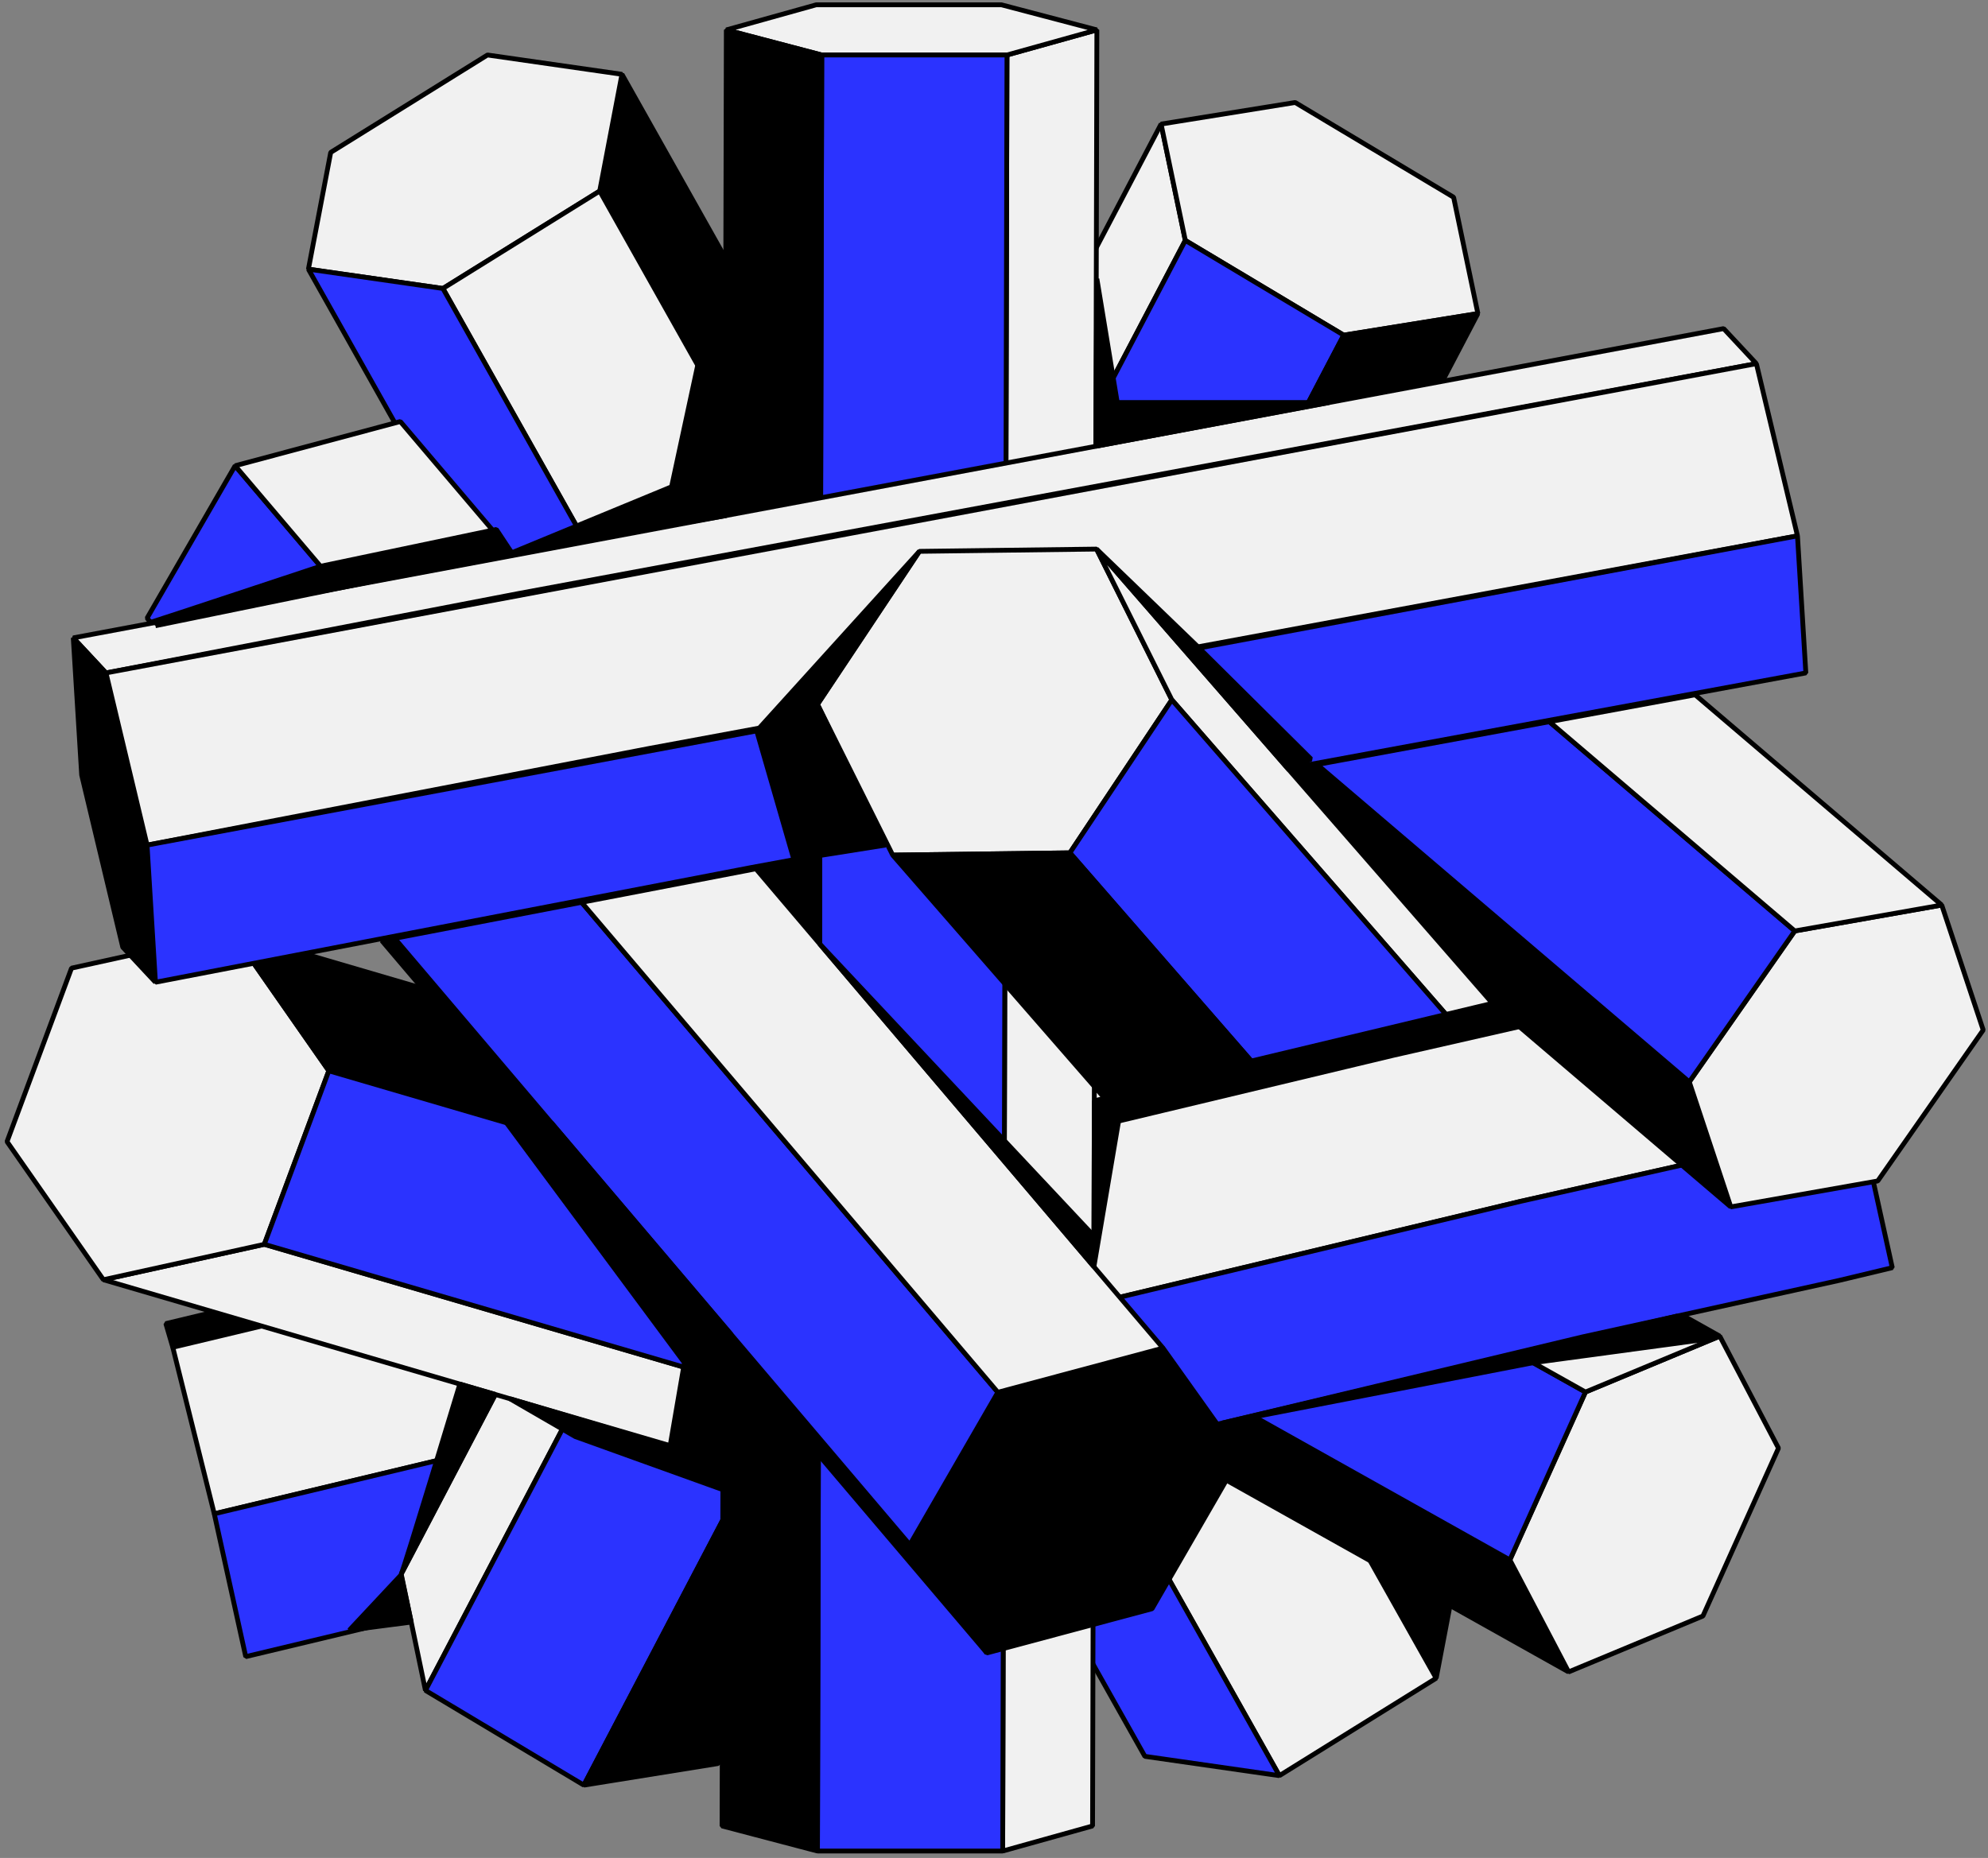
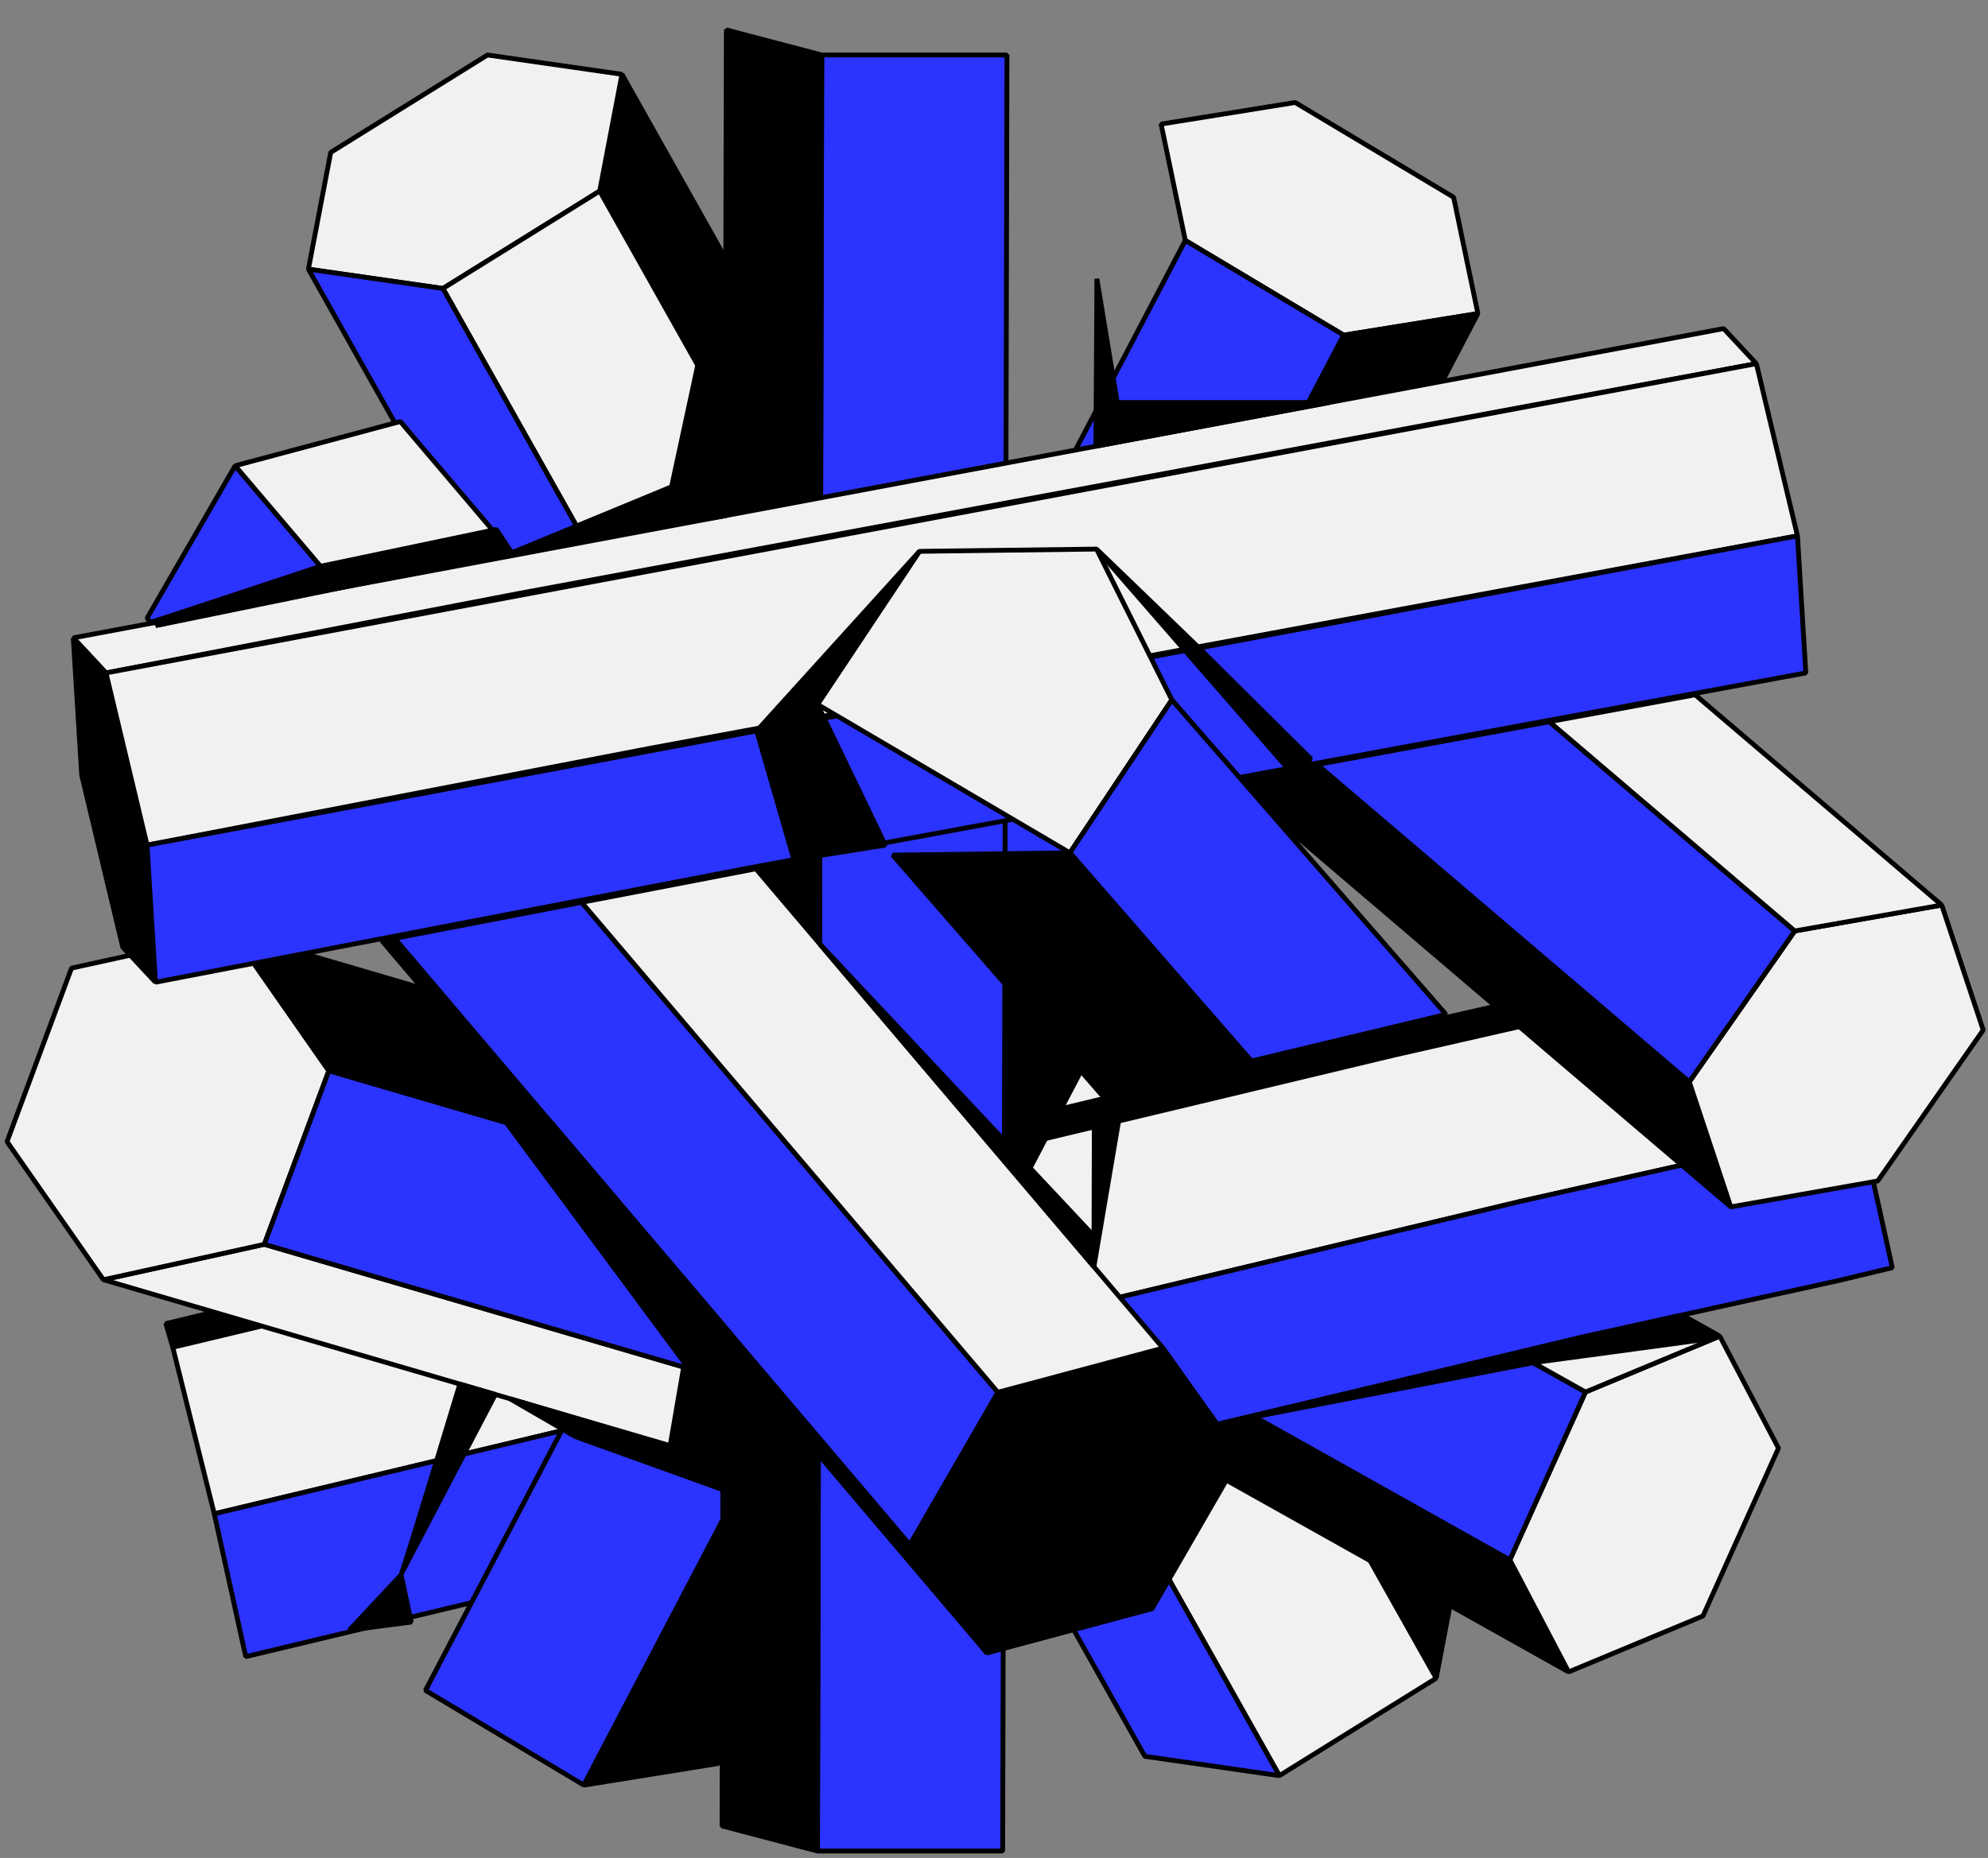
<svg xmlns="http://www.w3.org/2000/svg" width="414" height="387" viewBox="0 0 414 387" fill="none">
  <rect x="0" y="0" width="414" height="387" fill="#808080" stroke="none" />
  <path d="M129.527 15.477L303.721 325.244L299.084 349.561L124.891 39.793L129.527 15.477Z" fill="black" stroke="black" stroke-miterlimit="10" stroke-linejoin="bevel" />
  <path d="M101.517 11.453L129.523 15.476L124.886 39.792L92.235 60.086L64.225 56.063L68.87 31.747L101.517 11.453Z" fill="#F1F1F1" stroke="black" stroke-miterlimit="10" stroke-linejoin="bevel" />
  <path d="M124.889 39.793L299.083 349.561L266.432 369.855L92.238 60.087L124.889 39.793Z" fill="#F1F1F1" stroke="black" stroke-miterlimit="10" stroke-linejoin="bevel" />
  <path d="M92.235 60.087L266.429 369.855L238.418 365.832L64.225 56.065L92.235 60.087Z" fill="#2B33FF" stroke="black" stroke-miterlimit="10" stroke-linecap="round" stroke-linejoin="bevel" />
  <path d="M242.643 284.688L222.038 289.618L326.661 348.247L314.429 324.916L242.643 284.688Z" fill="black" stroke="black" stroke-miterlimit="10" stroke-linejoin="bevel" />
  <path d="M330.174 289.952L314.43 324.917L326.662 348.247L354.633 336.608L370.368 301.638L358.141 278.312L330.174 289.952Z" fill="#F1F1F1" stroke="black" stroke-miterlimit="10" stroke-linejoin="bevel" />
  <path d="M279.569 275.855L242.64 284.687L314.426 324.916L330.17 289.951L297.402 271.586L279.569 275.855Z" fill="#2B33FF" stroke="black" stroke-miterlimit="10" stroke-linecap="round" stroke-linejoin="bevel" />
  <path d="M297.407 271.586L330.175 289.951L358.142 278.312L331.563 263.416L310.448 268.468L297.407 271.586Z" fill="#F1F1F1" stroke="black" stroke-miterlimit="10" stroke-linejoin="bevel" />
  <path d="M376.779 194.68L286.243 215.32L276.572 217.634L236.027 227.335L205.154 234.723L34.537 275.695L35.982 280.63L209.077 239.221L239.95 231.833L280.491 222.132L290.162 219.818L378.876 199.615L376.779 194.68Z" fill="black" stroke="black" stroke-miterlimit="10" stroke-linejoin="bevel" />
  <path d="M378.876 199.615L290.161 219.818L280.49 222.132L239.95 231.834L209.077 239.221L35.981 280.631L44.623 315.315L235.573 269.632L266.446 262.244L306.991 252.547L316.662 250.233L387.522 234.299L378.876 199.615Z" fill="#F1F1F1" stroke="black" stroke-miterlimit="10" stroke-linejoin="bevel" />
  <path d="M387.52 234.297L316.66 250.231L306.989 252.545L266.445 262.242L235.571 269.63L44.622 315.313L51.174 345.066L258.153 295.546L289.027 288.163L329.571 278.462L382.962 266.71L394.069 264.05L387.52 234.297Z" fill="#2B33FF" stroke="black" stroke-miterlimit="10" stroke-linecap="round" stroke-linejoin="bevel" />
-   <path d="M241.793 25.842L83.551 327.863L88.598 352.097L246.841 50.076L241.793 25.842Z" fill="#F1F1F1" stroke="black" stroke-miterlimit="10" stroke-linejoin="bevel" />
  <path d="M269.724 21.348L241.796 25.842L246.843 50.076L279.832 69.812L307.768 65.314L302.712 41.084L269.724 21.348Z" fill="#F1F1F1" stroke="black" stroke-miterlimit="10" stroke-linejoin="bevel" />
  <path d="M246.841 50.076L88.599 352.097L121.587 371.833L279.829 69.812L246.841 50.076Z" fill="#2B33FF" stroke="black" stroke-miterlimit="10" stroke-linecap="round" stroke-linejoin="bevel" />
  <path d="M279.83 69.811L121.588 371.832L149.524 367.334L307.767 65.312L279.83 69.811Z" fill="black" stroke="black" stroke-miterlimit="10" stroke-linejoin="bevel" />
  <path d="M55.044 259.18L198.261 301.117L164.753 308.496L21.537 266.559L55.044 259.18Z" fill="#F1F1F1" stroke="black" stroke-miterlimit="10" stroke-linejoin="bevel" />
  <path d="M48.404 194.277L68.478 223.044L55.044 259.182L21.536 266.56L1.463 237.793L14.897 201.656L48.404 194.277Z" fill="#F1F1F1" stroke="black" stroke-miterlimit="10" stroke-linejoin="bevel" />
  <path d="M48.405 194.275L191.618 236.217L211.691 264.98L68.479 223.042L48.405 194.275Z" fill="black" stroke="black" stroke-miterlimit="10" stroke-linejoin="bevel" />
  <path d="M68.477 223.041L211.689 264.978L198.259 301.116L55.042 259.178L68.477 223.041Z" fill="#2B33FF" stroke="black" stroke-miterlimit="10" stroke-linecap="round" stroke-linejoin="bevel" />
-   <path d="M228.421 6.229L227.526 380.334L208.81 385.559L209.701 11.453L228.421 6.229Z" fill="#F1F1F1" stroke="black" stroke-miterlimit="10" stroke-linejoin="bevel" />
-   <path d="M208.552 1L228.422 6.229L209.703 11.454H171.126L151.256 6.229L169.976 1H208.552Z" fill="#F1F1F1" stroke="black" stroke-miterlimit="10" stroke-linejoin="bevel" />
  <path d="M209.701 11.453L208.811 385.558H170.234L171.125 11.453H209.701Z" fill="#2B33FF" stroke="black" stroke-miterlimit="10" stroke-linecap="round" stroke-linejoin="bevel" />
  <path d="M171.127 11.453L170.236 385.559L150.366 380.334L151.257 6.229L171.127 11.453Z" fill="black" stroke="black" stroke-miterlimit="10" stroke-linejoin="bevel" />
  <path d="M107.913 123.637L365.76 75.744L358.948 68.443L15.258 132.863L22.07 140.168L107.913 123.637Z" fill="#F1F1F1" stroke="black" stroke-miterlimit="10" stroke-linejoin="bevel" />
  <path d="M22.07 140.169L15.258 132.863L17.006 161.427L25.561 197.287L32.373 204.593L30.626 176.033L22.07 140.169Z" fill="black" stroke="black" stroke-miterlimit="10" stroke-linejoin="bevel" />
  <path d="M57.419 170.871L30.629 176.031L22.074 140.166L365.764 75.742L374.324 111.611L135.299 155.875L57.419 170.871Z" fill="#F1F1F1" stroke="black" stroke-miterlimit="10" stroke-linejoin="bevel" />
  <path d="M30.627 176.033L32.374 204.592L78.507 195.704L156.387 180.709L376.065 140.168L374.322 111.613L30.627 176.033Z" fill="#2B33FF" stroke="black" stroke-miterlimit="10" stroke-linecap="round" stroke-linejoin="bevel" />
  <path d="M274.287 159.25L256.286 162.572L360.433 251.386L351.791 225.348L274.287 159.25Z" fill="black" stroke="black" stroke-miterlimit="10" stroke-linejoin="bevel" />
  <path d="M404.365 188.514L373.759 193.912L351.792 225.347L360.433 251.385L391.039 245.987L413.002 214.547L404.365 188.514Z" fill="#F1F1F1" stroke="black" stroke-miterlimit="10" stroke-linejoin="bevel" />
  <path d="M274.29 159.249L351.793 225.347L373.761 193.911L322.654 150.326L274.29 159.249Z" fill="#2B33FF" stroke="black" stroke-miterlimit="10" stroke-linecap="round" stroke-linejoin="bevel" />
  <path d="M373.76 193.911L404.365 188.514L353.016 144.721L322.653 150.326L373.76 193.911Z" fill="#F1F1F1" stroke="black" stroke-miterlimit="10" stroke-linejoin="bevel" />
  <path d="M70.297 122.122L48.965 97.01L30.627 128.757L31.362 129.622L70.297 122.122Z" fill="#2B33FF" stroke="black" stroke-miterlimit="10" stroke-linecap="round" stroke-linejoin="bevel" />
  <path d="M106.581 115.139L83.363 87.799L48.964 97.011L70.296 122.124L106.581 115.139Z" fill="#F1F1F1" stroke="black" stroke-miterlimit="10" stroke-linejoin="bevel" />
  <path d="M82.193 195.447L79.533 195.958L205.513 344.295L189.467 321.757L82.193 195.447Z" fill="black" stroke="black" stroke-miterlimit="10" stroke-linejoin="bevel" />
  <path d="M207.806 290.007L189.467 321.759L205.513 344.297L239.912 335.089L258.255 303.338L242.2 280.799L207.806 290.007Z" fill="black" stroke="black" stroke-miterlimit="10" stroke-linejoin="bevel" />
  <path d="M82.192 195.447L189.466 321.757L207.805 290.005L121.128 187.947L82.192 195.447Z" fill="#2B33FF" stroke="black" stroke-miterlimit="10" stroke-linecap="round" stroke-linejoin="bevel" />
  <path d="M207.804 290.006L242.198 280.798L157.411 180.963L121.126 187.948L207.804 290.006Z" fill="#F1F1F1" stroke="black" stroke-miterlimit="10" stroke-linejoin="bevel" />
-   <path d="M244.037 145.77L228.362 114.369L191.464 114.841L170.24 146.713L185.906 178.11L222.809 177.638L244.037 145.77Z" fill="#F1F1F1" stroke="black" stroke-miterlimit="10" stroke-linejoin="bevel" />
-   <path d="M301.13 211.299L310.801 208.985L228.362 114.371L244.037 145.772L301.13 211.299Z" fill="#F1F1F1" stroke="black" stroke-miterlimit="10" stroke-linejoin="bevel" />
+   <path d="M244.037 145.77L228.362 114.369L191.464 114.841L170.24 146.713L222.809 177.638L244.037 145.77Z" fill="#F1F1F1" stroke="black" stroke-miterlimit="10" stroke-linejoin="bevel" />
  <path d="M244.034 145.771L222.806 177.64L260.582 221L301.127 211.299L244.034 145.771Z" fill="#2B33FF" stroke="black" stroke-miterlimit="10" stroke-linecap="round" stroke-linejoin="bevel" />
  <path d="M222.809 177.641L185.906 178.112L229.712 228.388L260.585 221.001L222.809 177.641Z" fill="black" stroke="black" stroke-miterlimit="10" stroke-linejoin="bevel" />
  <path d="M150.366 52.537L139.851 101.395L106.577 115.136L151.257 107.381L150.366 52.537Z" fill="black" stroke="black" stroke-miterlimit="10" stroke-linejoin="bevel" />
  <path d="M228.427 58.072L232.67 83.842H276.8L228.219 92.947L228.427 58.072Z" fill="black" stroke="black" stroke-miterlimit="10" stroke-linejoin="bevel" />
  <path d="M31.36 129.622C31.901 129.518 66.749 117.948 66.749 117.948L103.358 110.275L106.576 115.137L32.368 130.331" fill="black" />
  <path d="M31.36 129.622C31.901 129.518 66.749 117.948 66.749 117.948L103.358 110.275L106.576 115.137L32.368 130.331" stroke="black" stroke-miterlimit="10" stroke-linejoin="bevel" />
  <path d="M191.462 114.842L157.587 152.233L165.329 179.054L184.364 176.031L170.238 146.714L191.462 114.842Z" fill="black" stroke="black" stroke-miterlimit="10" stroke-linejoin="bevel" />
  <path d="M235.509 227.951L232.952 233.505L227.805 263.846L227.892 229.357L235.509 227.951Z" fill="black" stroke="black" stroke-miterlimit="10" stroke-linejoin="bevel" />
  <path d="M228.36 114.371L249.389 134.652L273.018 158.099L268.407 160.335L228.36 114.371Z" fill="black" stroke="black" stroke-miterlimit="10" stroke-linejoin="bevel" />
  <path d="M105.468 233.873L142.527 283.838L139.56 301.117C139.56 301.117 150.55 304.768 150.55 304.551C150.55 304.335 152.211 277.886 152.211 277.886L114.832 233.873H105.468Z" fill="black" stroke="black" stroke-miterlimit="10" stroke-linejoin="bevel" />
  <path d="M254.556 296.408L319.283 283.839L357.362 278.683L349.239 274.133L254.556 296.408Z" fill="black" stroke="black" stroke-miterlimit="10" stroke-linejoin="bevel" />
  <path d="M170.687 196.59L227.823 257.463L227.806 263.847L170.687 196.59Z" fill="black" stroke="black" stroke-miterlimit="10" stroke-linejoin="bevel" />
  <path d="M106.199 291.352L119.815 299.236L150.368 310.231L150.549 304.552L106.199 291.352Z" fill="black" stroke="black" stroke-miterlimit="10" stroke-linejoin="bevel" />
  <path d="M83.551 327.864C84.178 326.666 95.766 288.293 95.766 288.293L103.149 290.456L83.551 327.864Z" fill="black" stroke="black" stroke-miterlimit="10" stroke-linejoin="bevel" />
  <path d="M83.53 328.033L72.752 339.547L85.637 337.869L83.53 328.033Z" fill="black" stroke="black" stroke-miterlimit="10" stroke-linejoin="bevel" />
</svg>